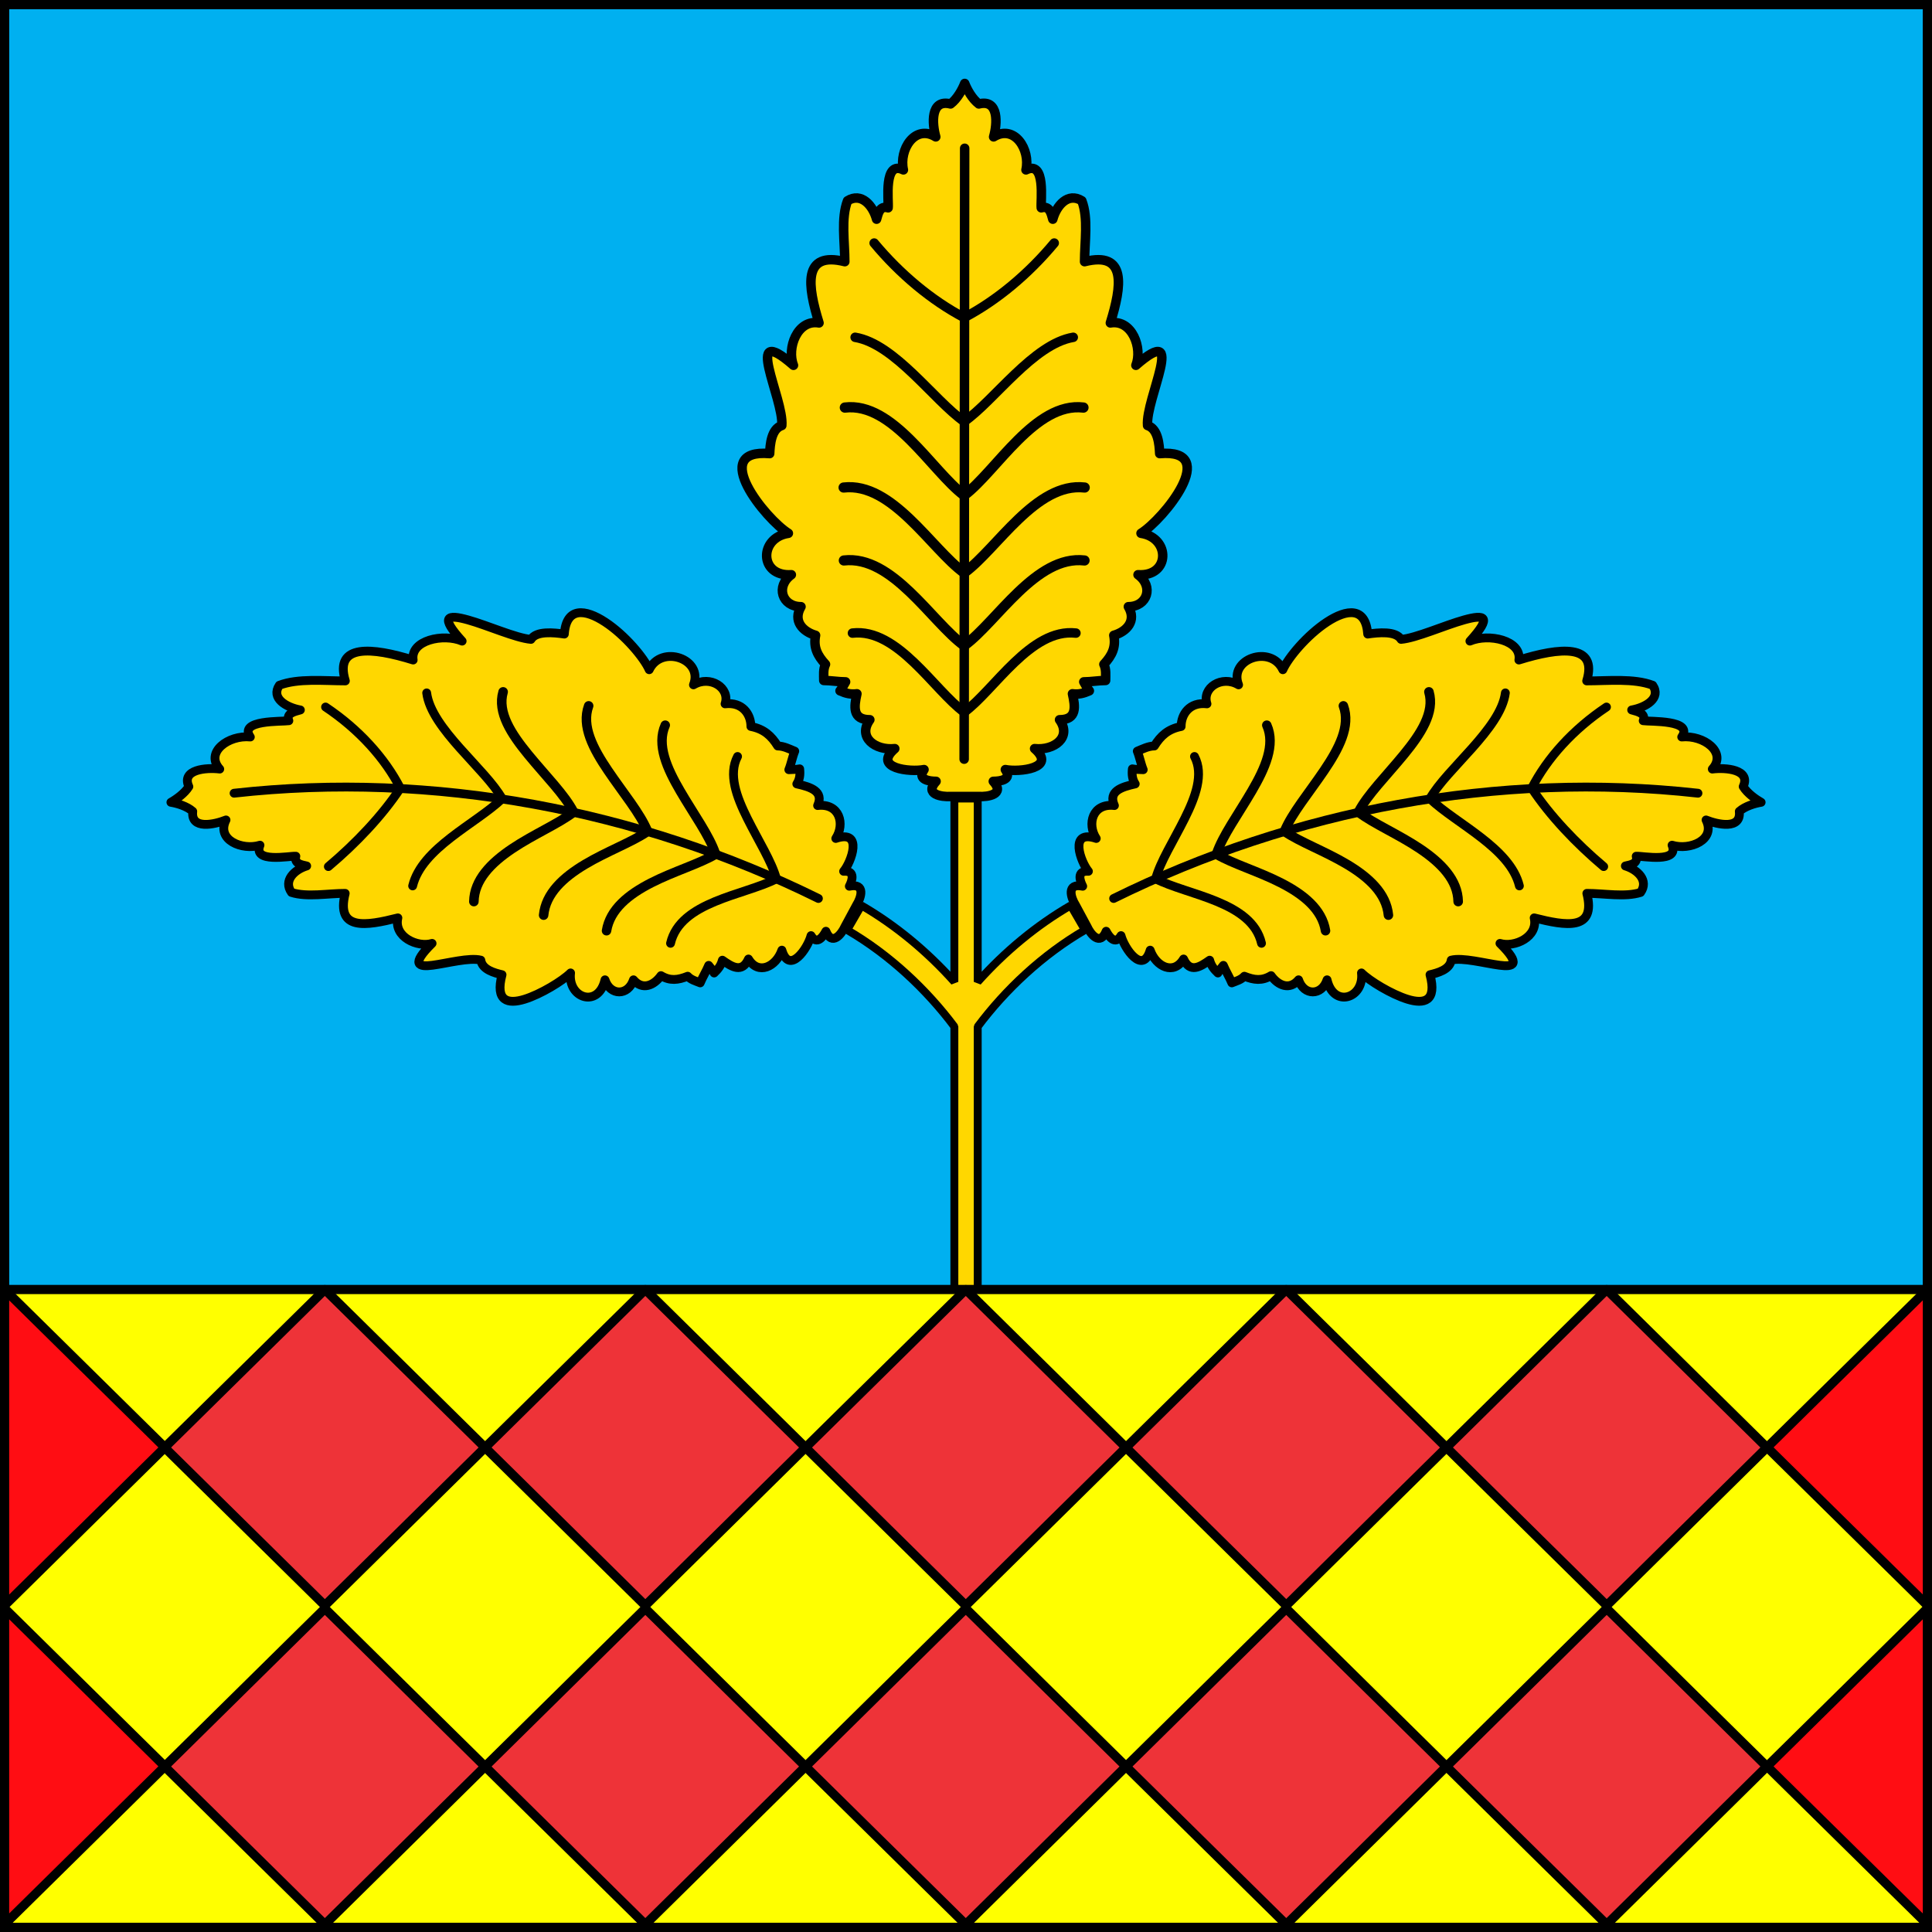
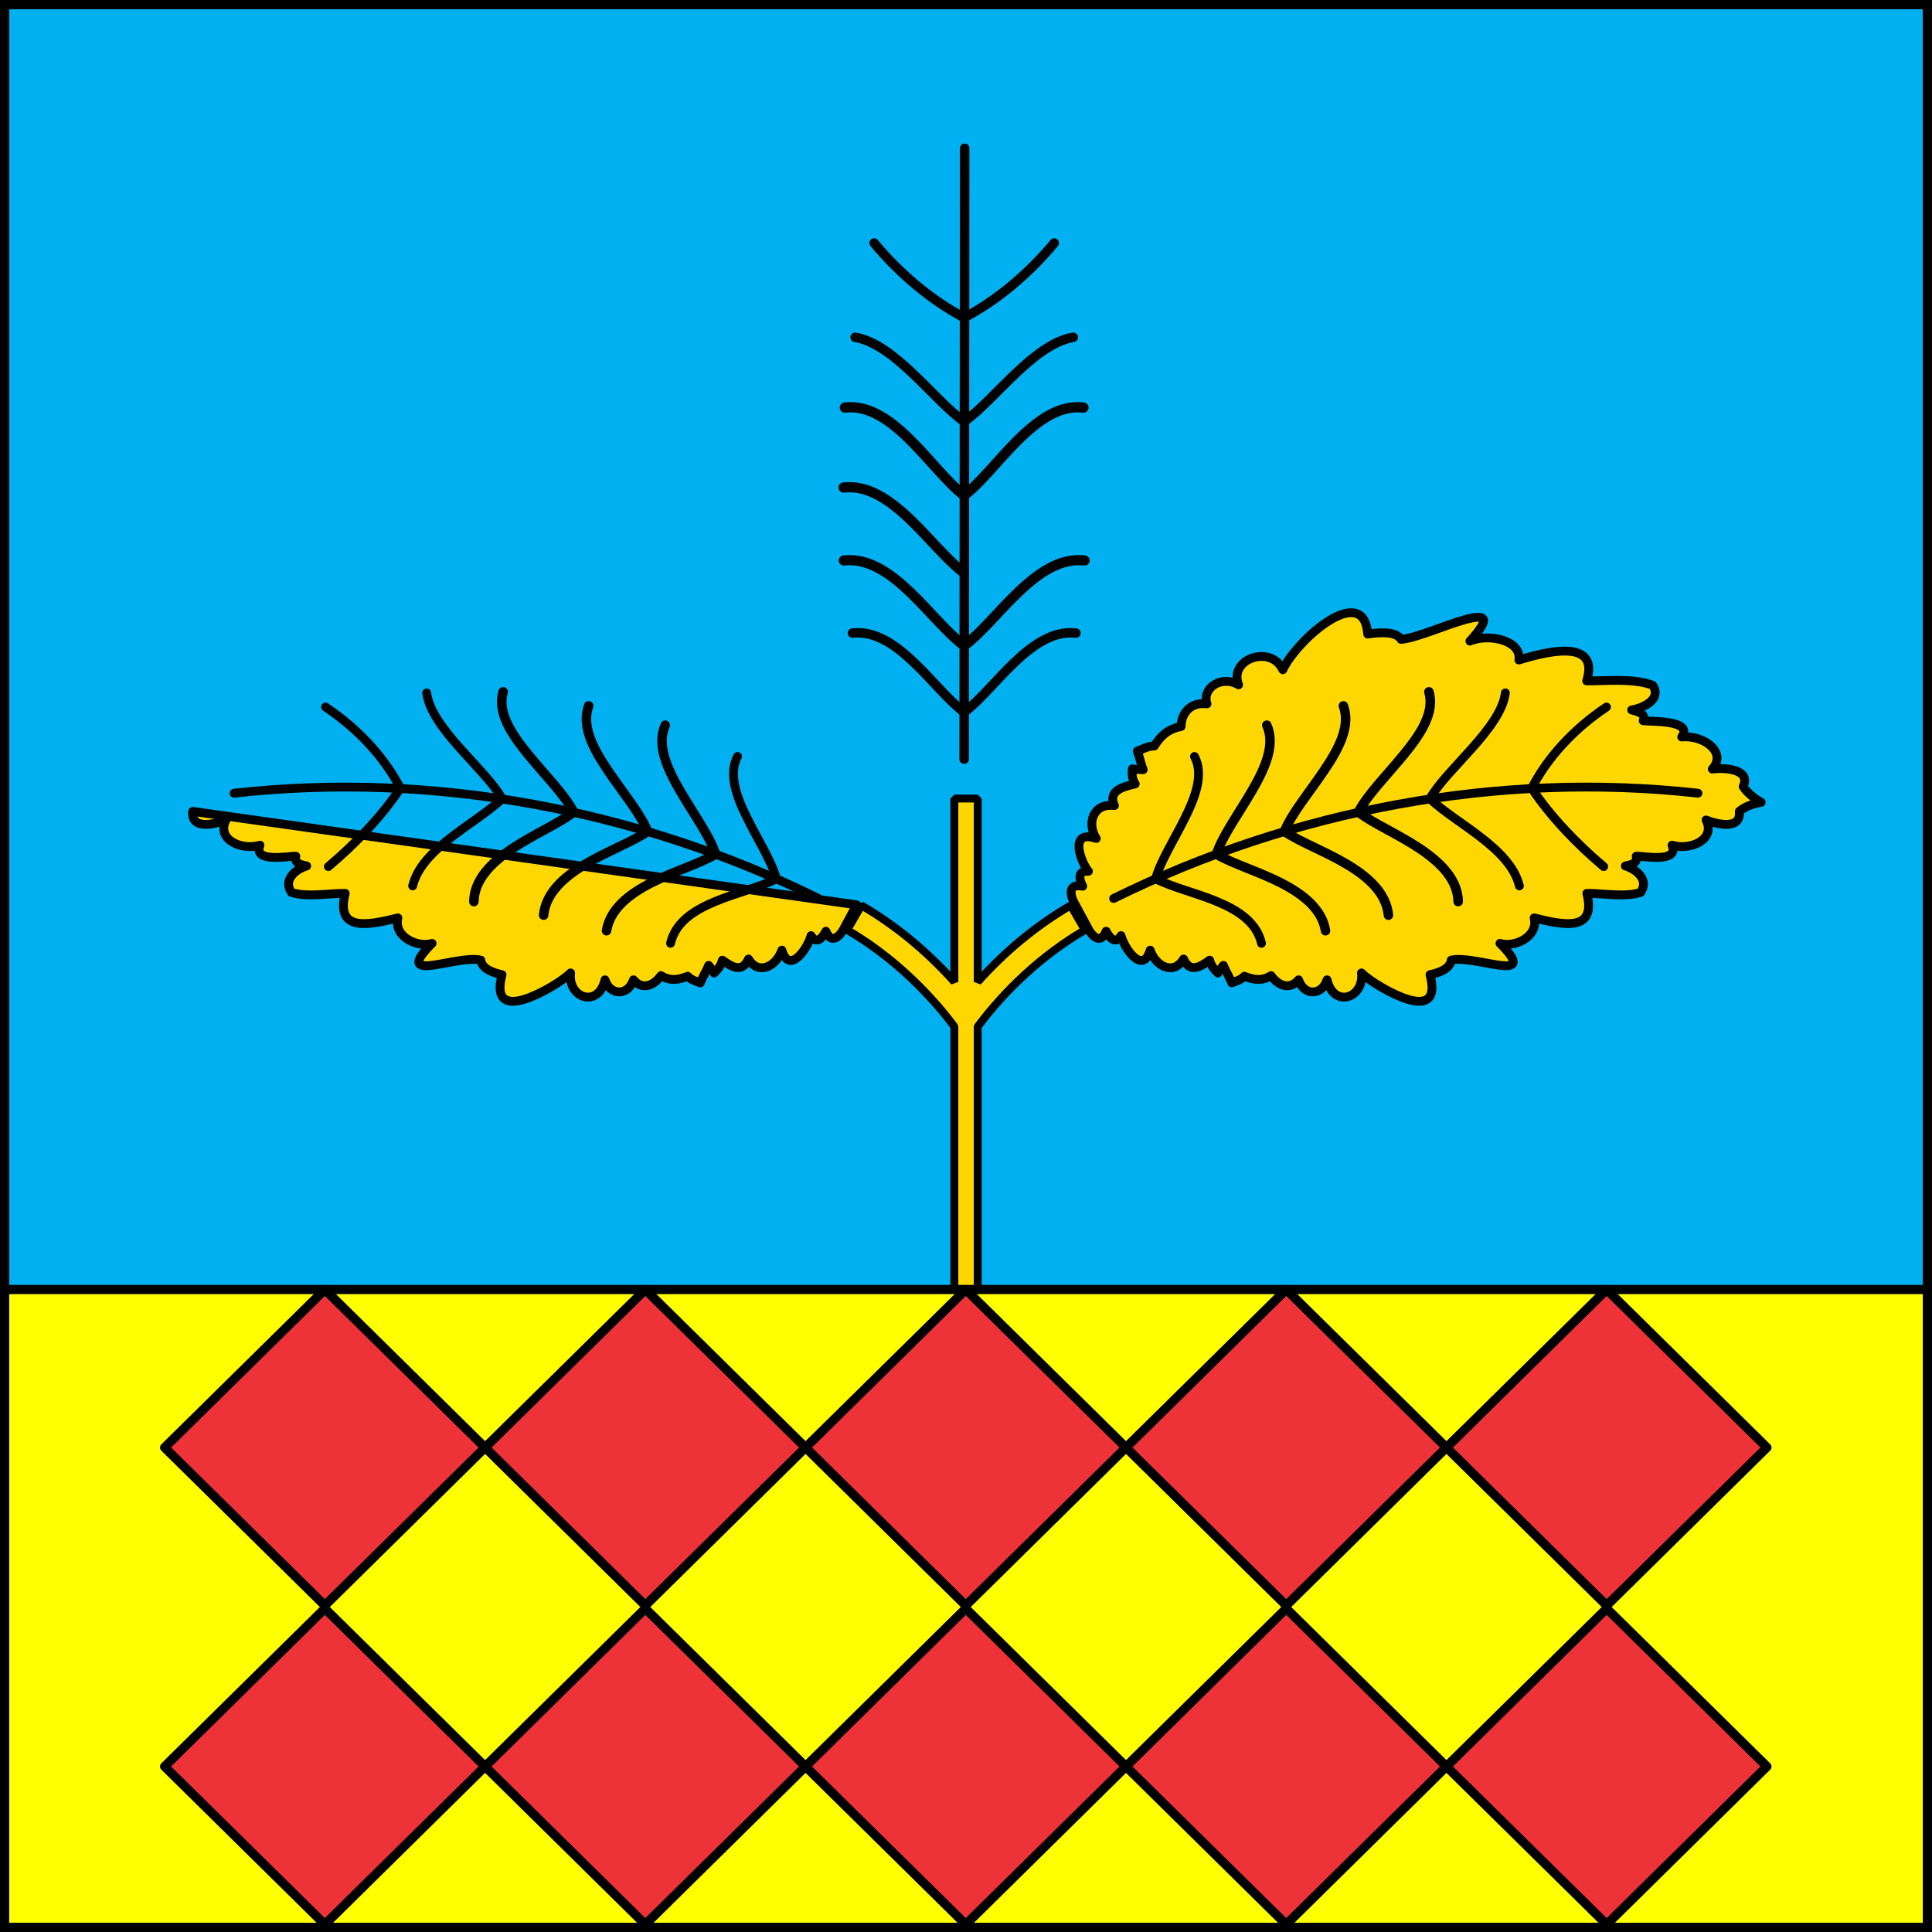
<svg xmlns="http://www.w3.org/2000/svg" xmlns:xlink="http://www.w3.org/1999/xlink" width="900" height="900" version="1.1" viewBox="0 0 900 900">
  <rect x="0" y="0" width="900" height="900" fill="#333333" stroke="none" />
  <g transform="translate(59.285 -415)">
    <rect x="-57.136" y="417.15" width="895.7" height="895.7" style="fill-rule:evenodd;fill:#00b0f0;stroke-width:4.299;stroke:#000" />
    <g transform="matrix(4.286 0 0 4.286 40.474 2872.9)" style="stroke:#000">
      <g transform="matrix(.858 0 0 .858 329.17 -96.983)" style="stroke:#000">
-         <path d="m-286.78-542.18c2.584-0.653 2.334 2.552 1.871 4.171 2.654-1.63 4.676 1.621 4.101 4.182 2.558-1.262 1.831 3.943 1.935 4.804 1.064-0.306 1.249 0.691 1.463 1.442 0.461-1.725 1.921-3.441 3.677-2.335 0.847 2.209 0.346 5.23 0.346 7.715 5.385-1.351 4.711 3.086 3.266 7.76 2.772-0.481 4.097 3.218 3.237 5.369 6.589-5.746 1.185 4.258 1.478 7.625 1.334 0.429 1.482 2.402 1.537 3.559 7.814-0.669 0.472 8.335-2.368 10.096 3.754 0.563 3.703 5.52-0.378 5.248 2.016 1.463 1.194 4.049-1.224 4.049 1.063 1.795-0.211 3.156-1.845 3.627 0.295 1.52-0.232 2.559-1.257 3.672 0.309 0.641 0.22 1.352 0.22 2.048-0.9 3.5e-4 -1.843 0.175-2.766 0.175 0.221 0.398 0.446 0.819 0.706 1.134-0.734 0.328-1.369 0.486-2.14 0.376 0.36 1.627 0.602 3.289-1.637 3.289 1.595 2.229-0.693 3.93-3.159 3.659 2.859 2.488-1.972 3.008-3.705 2.655 0.888 1.289-0.664 1.489-1.526 1.489 1.516 1.643-0.675 1.994-1.856 1.918h-3.536c-1.181 0.076-3.372-0.275-1.856-1.918-0.862 0-2.414-0.2-1.526-1.489-1.734 0.352-6.564-0.168-3.705-2.655-2.465 0.27-4.753-1.43-3.159-3.659-2.239 0-1.998-1.662-1.637-3.289-0.77 0.11-1.406-0.048-2.14-0.376 0.26-0.315 0.485-0.736 0.706-1.134-0.923 0-1.867-0.175-2.766-0.175 0-0.696-0.09-1.407 0.22-2.048-1.025-1.113-1.552-2.152-1.257-3.672-1.634-0.471-2.908-1.832-1.845-3.627-2.418 0-3.24-2.586-1.224-4.049-4.081 0.272-4.132-4.685-0.378-5.248-2.84-1.761-10.182-10.764-2.368-10.096 0.055-1.157 0.204-3.13 1.537-3.559 0.293-3.366-5.111-13.371 1.478-7.625-0.859-2.151 0.466-5.85 3.237-5.369-1.445-4.674-2.119-9.111 3.266-7.76 0-2.485-0.502-5.506 0.346-7.715 1.756-1.105 3.216 0.61 3.677 2.335 0.215-0.751 0.399-1.749 1.463-1.442 0.104-0.861-0.624-6.066 1.935-4.804-0.575-2.561 1.446-5.812 4.101-4.182-0.462-1.619-0.713-4.824 1.871-4.171 0.855-0.644 1.491-1.82 1.794-2.599 0.303 0.778 0.939 1.954 1.794 2.599z" style="fill-rule:evenodd;fill:#ffd700;stroke-linecap:round;stroke-linejoin:round;stroke-width:1.2;stroke:#000" />
        <path d="m-288.64-459.18 0.065-77.387" style="fill:none;stroke-linecap:round;stroke-linejoin:round;stroke-width:1.2;stroke:#000" />
        <path d="m-302.79-475.15c5.714-0.664 10.359 7.249 14.159 10.017" style="fill:none;stroke-linecap:round;stroke-linejoin:round;stroke-width:1.2;stroke:#000" />
        <path d="m-303.88-484.35c6.136-0.713 11.124 7.784 15.204 10.756" style="fill:none;stroke-linecap:round;stroke-linejoin:round;stroke-width:1.289;stroke:#000" />
        <path d="m-303.91-493.59c6.146-0.714 11.142 7.797 15.229 10.774" style="fill:none;stroke-linecap:round;stroke-linejoin:round;stroke-width:1.291;stroke:#000" />
        <path d="m-303.75-503.72c6.08-0.735 11.021 8.022 15.064 11.085" style="fill:none;stroke-linecap:round;stroke-linejoin:round;stroke-width:1.302;stroke:#000" />
        <path d="m-302.45-512.62c5.033 0.836 9.989 7.991 13.824 10.682" style="fill:none;stroke-linecap:round;stroke-linejoin:round;stroke-width:1.2;stroke:#000" />
        <path d="m-300.04-524.56c3.263 3.923 7.281 7.28 11.413 9.452" style="fill:none;stroke-linecap:round;stroke-linejoin:round;stroke-width:1.2;stroke:#000" />
        <path d="m-274.48-475.15c-5.714-0.664-10.359 7.249-14.159 10.017" style="fill:none;stroke-linecap:round;stroke-linejoin:round;stroke-width:1.2;stroke:#000" />
        <path d="m-273.39-484.35c-6.136-0.713-11.124 7.784-15.204 10.756" style="fill:none;stroke-linecap:round;stroke-linejoin:round;stroke-width:1.289;stroke:#000" />
-         <path d="m-273.37-493.59c-6.146-0.714-11.142 7.797-15.229 10.774" style="fill:none;stroke-linecap:round;stroke-linejoin:round;stroke-width:1.291;stroke:#000" />
        <path d="m-273.53-503.72c-6.08-0.735-11.021 8.022-15.064 11.085" style="fill:none;stroke-linecap:round;stroke-linejoin:round;stroke-width:1.302;stroke:#000" />
        <path d="m-274.82-512.62c-5.033 0.836-9.989 7.991-13.824 10.682" style="fill:none;stroke-linecap:round;stroke-linejoin:round;stroke-width:1.2;stroke:#000" />
        <path d="m-277.23-524.56c-3.263 3.923-7.281 7.28-11.413 9.452" style="fill:none;stroke-linecap:round;stroke-linejoin:round;stroke-width:1.2;stroke:#000" />
      </g>
      <g transform="matrix(.858 0 0 .858 329.14 -96.983)" style="stroke:#000">
        <g transform="matrix(.931 0 0 .931 -63.676 -20.302)" style="stroke:#000">
-           <path d="m-346.56-464.3c-0.289 2.515 2.938 1.8 4.524 1.166-1.363 2.723 2.208 4.18 4.624 3.433-1.013 2.475 4.012 1.446 4.879 1.502-0.249 1.025 0.739 1.152 1.475 1.326-1.684 0.513-3.211 1.995-2.067 3.604 2.098 0.671 4.975 0.12 7.308 0.124-1.288 5.142 2.851 4.424 7.167 3.335-0.599 2.601 2.687 4.074 4.654 3.471-2.948 2.911-1.819 3.223 0.055 2.975 2.033-0.269 5.039-1.086 6.579-0.694 0.183 1.307 1.889 1.745 2.885 1.982-0.966 3.627 0.805 4.027 3.041 3.343 2.207-0.675 5.208-2.51 6.283-3.584-0.388 3.442 3.778 4.835 4.683 0.936 0.707 2.18 3.143 2.212 3.877-1e-3 1.232 1.467 2.795 0.757 3.742-0.569 1.235 0.744 2.301 0.614 3.633 0.081 0.452 0.492 1.101 0.659 1.705 0.904 0.327-0.801 0.825-1.579 1.152-2.38 0.273 0.339 0.56 0.69 0.741 1.035 0.558-0.525 0.936-1.024 1.123-1.742 1.309 0.923 2.674 1.786 3.55-0.158 1.328 2.225 3.754 1.06 4.544-1.206 1.014 3.411 3.516-0.24 3.968-1.978 0.787 1.34 1.641 0.142 2.025-0.595 0.827 2.036 2.114 0.419 2.587-0.631l1.596-2.965c0.591-0.93 1.276-2.993-0.996-2.528 0.374-0.719 0.874-2.152-0.777-2.033 1.021-1.216 2.741-5.749-1.066-4.468 1.274-1.954 0.531-4.825-2.473-4.479 0.878-1.949-0.965-2.526-2.83-2.942 0.403-0.627 0.472-1.256 0.39-2.05-0.434 0.086-0.971 0.096-1.478 0.115 0.327-0.798 0.482-1.722 0.809-2.52-0.76-0.311-1.51-0.703-2.321-0.704-0.864-1.386-1.854-2.305-3.646-2.655 3e-3 -1.647-1.134-3.367-3.517-3.082 0.723-2.177-2.017-3.94-4.3-2.584 1.393-3.53-4.381-5.523-6.022-2.057-0.711-1.619-3.273-4.703-5.997-6.489-2.702-1.772-5.284-2.087-5.549 1.638-1.415-0.203-3.822-0.465-4.541 0.722-2.05-0.176-5.936-1.918-8.589-2.655-2.785-0.774-3.86-0.498-0.777 2.891-2.556-1.088-7.079-0.113-6.663 2.573-5.556-1.724-10.789-2.26-9.225 2.841-2.925 1e-4 -6.414-0.38-8.981 0.592-1.187 1.741 0.903 3.006 2.859 3.36-0.849 0.24-1.966 0.471-1.568 1.466-0.94 0.145-6.902-0.148-5.242 2.214-2.98-0.3-6.21 2.083-4.16 4.363-1.808-0.225-5.284 0.041-4.203 2.384-0.551 0.903-1.692 1.716-2.444 2.14 0.868 0.141 2.177 0.528 2.972 1.233z" style="fill-rule:evenodd;fill:#ffd700;stroke-linecap:round;stroke-linejoin:round;stroke-width:1.2;stroke:#000" />
+           <path d="m-346.56-464.3c-0.289 2.515 2.938 1.8 4.524 1.166-1.363 2.723 2.208 4.18 4.624 3.433-1.013 2.475 4.012 1.446 4.879 1.502-0.249 1.025 0.739 1.152 1.475 1.326-1.684 0.513-3.211 1.995-2.067 3.604 2.098 0.671 4.975 0.12 7.308 0.124-1.288 5.142 2.851 4.424 7.167 3.335-0.599 2.601 2.687 4.074 4.654 3.471-2.948 2.911-1.819 3.223 0.055 2.975 2.033-0.269 5.039-1.086 6.579-0.694 0.183 1.307 1.889 1.745 2.885 1.982-0.966 3.627 0.805 4.027 3.041 3.343 2.207-0.675 5.208-2.51 6.283-3.584-0.388 3.442 3.778 4.835 4.683 0.936 0.707 2.18 3.143 2.212 3.877-1e-3 1.232 1.467 2.795 0.757 3.742-0.569 1.235 0.744 2.301 0.614 3.633 0.081 0.452 0.492 1.101 0.659 1.705 0.904 0.327-0.801 0.825-1.579 1.152-2.38 0.273 0.339 0.56 0.69 0.741 1.035 0.558-0.525 0.936-1.024 1.123-1.742 1.309 0.923 2.674 1.786 3.55-0.158 1.328 2.225 3.754 1.06 4.544-1.206 1.014 3.411 3.516-0.24 3.968-1.978 0.787 1.34 1.641 0.142 2.025-0.595 0.827 2.036 2.114 0.419 2.587-0.631l1.596-2.965z" style="fill-rule:evenodd;fill:#ffd700;stroke-linecap:round;stroke-linejoin:round;stroke-width:1.2;stroke:#000" />
          <path d="m-261.43-452.45c-24.471-12.083-52.433-17.349-79.507-14.323" style="fill:none;stroke-linecap:round;stroke-linejoin:round;stroke-width:1.2;stroke:#000" />
          <path d="m-272.43-471.77c-1.274 2.423-0.148 5.473 1.332 8.44 1.528 3.062 3.325 5.88 3.955 8.211" style="fill:none;stroke-linecap:round;stroke-linejoin:round;stroke-width:1.2;stroke:#000" />
          <path d="m-282.27-476.03c-1.197 2.685 0.24 5.879 2.037 8.957 1.858 3.183 3.973 6.079 4.802 8.543" style="fill:none;stroke-linecap:round;stroke-linejoin:round;stroke-width:1.289;stroke:#000" />
          <path d="m-292.69-478.66c-1.017 2.762 0.632 5.858 2.633 8.814 2.068 3.057 4.375 5.812 5.366 8.22" style="fill:none;stroke-linecap:round;stroke-linejoin:round;stroke-width:1.291;stroke:#000" />
          <path d="m-304.33-480.56c-0.818 2.795 1.123 5.737 3.41 8.527 2.367 2.885 4.948 5.46 6.159 7.783" style="fill:none;stroke-linecap:round;stroke-linejoin:round;stroke-width:1.302;stroke:#000" />
          <path d="m-314.73-480.42c0.615 4.851 8.007 10.354 10.271 14.398" style="fill:none;stroke-linecap:round;stroke-linejoin:round;stroke-width:1.2;stroke:#000" />
          <path d="m-328.49-478.5c4.556 3.046 8.084 6.97 10.175 11.046" style="fill:none;stroke-linecap:round;stroke-linejoin:round;stroke-width:1.2;stroke:#000" />
          <path d="m-281.55-446.35c1.32-5.697 10.017-6.522 14.408-8.777" style="fill:none;stroke-linecap:round;stroke-linejoin:round;stroke-width:1.2;stroke:#000" />
          <path d="m-290.26-448.06c0.48-2.924 2.995-4.942 6.07-6.513 3.051-1.559 6.587-2.607 8.74-3.884" style="fill:none;stroke-linecap:round;stroke-linejoin:round;stroke-width:1.289;stroke:#000" />
          <path d="m-298.82-450.18c0.286-2.954 2.662-5.136 5.63-6.91 2.945-1.76 6.41-3.041 8.477-4.46" style="fill:none;stroke-linecap:round;stroke-linejoin:round;stroke-width:1.291;stroke:#000" />
          <path d="m-308.31-452.03c0.053-2.935 2.311-5.249 5.207-7.194 2.873-1.929 6.317-3.413 8.319-4.943" style="fill:none;stroke-linecap:round;stroke-linejoin:round;stroke-width:1.302;stroke:#000" />
          <path d="m-316.64-454.16c1.252-5.147 8.534-8.412 12.187-11.867" style="fill:none;stroke-linecap:round;stroke-linejoin:round;stroke-width:1.2;stroke:#000" />
          <path d="m-328.11-456.79c3.718-3.128 7.324-6.913 9.801-10.673" style="fill:none;stroke-linecap:round;stroke-linejoin:round;stroke-width:1.2;stroke:#000" />
        </g>
      </g>
      <path d="m80.453-486.68v19.924c-2.943-3.289-6.374-6.142-10.104-8.305l-1.549 2.671c4.613 2.675 8.669 6.508 11.653 10.501v28.537h2.539v-28.537c2.985-3.993 7.042-7.826 11.655-10.501l-1.549-2.671c-3.731 2.163-7.163 5.017-10.106 8.307v-19.925z" style="-inkscape-stroke:none;color:#000000;fill-rule:evenodd;fill:#ffd700;stroke-linejoin:bevel;stroke-width:.858;stroke:#000" />
      <g transform="matrix(-.858 0 0 .858 -165.7 -96.983)" style="stroke:#000">
        <g transform="matrix(.931 0 0 .931 -63.676 -20.302)" style="stroke:#000">
          <path d="m-346.56-464.3c-0.289 2.515 2.938 1.8 4.524 1.166-1.363 2.723 2.208 4.18 4.624 3.433-1.013 2.475 4.012 1.446 4.879 1.502-0.249 1.025 0.739 1.152 1.475 1.326-1.684 0.513-3.211 1.995-2.067 3.604 2.098 0.671 4.975 0.12 7.308 0.124-1.288 5.142 2.851 4.424 7.167 3.335-0.599 2.601 2.687 4.074 4.654 3.471-2.948 2.911-1.819 3.223 0.055 2.975 2.033-0.269 5.039-1.086 6.579-0.694 0.183 1.307 1.889 1.745 2.885 1.982-0.966 3.627 0.805 4.027 3.041 3.343 2.207-0.675 5.208-2.51 6.283-3.584-0.388 3.442 3.778 4.835 4.683 0.936 0.707 2.18 3.143 2.212 3.877-1e-3 1.232 1.467 2.795 0.757 3.742-0.569 1.235 0.744 2.301 0.614 3.633 0.081 0.452 0.492 1.101 0.659 1.705 0.904 0.327-0.801 0.825-1.579 1.152-2.38 0.273 0.339 0.56 0.69 0.741 1.035 0.558-0.525 0.936-1.024 1.123-1.742 1.309 0.923 2.674 1.786 3.55-0.158 1.328 2.225 3.754 1.06 4.544-1.206 1.014 3.411 3.516-0.24 3.968-1.978 0.787 1.34 1.641 0.142 2.025-0.595 0.827 2.036 2.114 0.419 2.587-0.631l1.596-2.965c0.591-0.93 1.276-2.993-0.996-2.528 0.374-0.719 0.874-2.152-0.777-2.033 1.021-1.216 2.741-5.749-1.066-4.468 1.274-1.954 0.531-4.825-2.473-4.479 0.878-1.949-0.965-2.526-2.83-2.942 0.403-0.627 0.472-1.256 0.39-2.05-0.434 0.086-0.971 0.096-1.478 0.115 0.327-0.798 0.482-1.722 0.809-2.52-0.76-0.311-1.51-0.703-2.321-0.704-0.864-1.386-1.854-2.305-3.646-2.655 3e-3 -1.647-1.134-3.367-3.517-3.082 0.723-2.177-2.017-3.94-4.3-2.584 1.393-3.53-4.381-5.523-6.022-2.057-0.711-1.619-3.273-4.703-5.997-6.489-2.702-1.772-5.284-2.087-5.549 1.638-1.415-0.203-3.822-0.465-4.541 0.722-2.05-0.176-5.936-1.918-8.589-2.655-2.785-0.774-3.86-0.498-0.777 2.891-2.556-1.088-7.079-0.113-6.663 2.573-5.556-1.724-10.789-2.26-9.225 2.841-2.925 1e-4 -6.414-0.38-8.981 0.592-1.187 1.741 0.903 3.006 2.859 3.36-0.849 0.24-1.966 0.471-1.568 1.466-0.94 0.145-6.902-0.148-5.242 2.214-2.98-0.3-6.21 2.083-4.16 4.363-1.808-0.225-5.284 0.041-4.203 2.384-0.551 0.903-1.692 1.716-2.444 2.14 0.868 0.141 2.177 0.528 2.972 1.233z" style="fill-rule:evenodd;fill:#ffd700;stroke-linecap:round;stroke-linejoin:round;stroke-width:1.2;stroke:#000" />
          <path d="m-261.43-452.45c-24.471-12.083-52.433-17.349-79.507-14.323" style="fill:none;stroke-linecap:round;stroke-linejoin:round;stroke-width:1.2;stroke:#000" />
          <path d="m-272.43-471.77c-1.274 2.423-0.148 5.473 1.332 8.44 1.528 3.062 3.325 5.88 3.955 8.211" style="fill:none;stroke-linecap:round;stroke-linejoin:round;stroke-width:1.2;stroke:#000" />
          <path d="m-282.27-476.03c-1.197 2.685 0.24 5.879 2.037 8.957 1.858 3.183 3.973 6.079 4.802 8.543" style="fill:none;stroke-linecap:round;stroke-linejoin:round;stroke-width:1.289;stroke:#000" />
          <path d="m-292.69-478.66c-1.017 2.762 0.632 5.858 2.633 8.814 2.068 3.057 4.375 5.812 5.366 8.22" style="fill:none;stroke-linecap:round;stroke-linejoin:round;stroke-width:1.291;stroke:#000" />
          <path d="m-304.33-480.56c-0.818 2.795 1.123 5.737 3.41 8.527 2.367 2.885 4.948 5.46 6.159 7.783" style="fill:none;stroke-linecap:round;stroke-linejoin:round;stroke-width:1.302;stroke:#000" />
          <path d="m-314.73-480.42c0.615 4.851 8.007 10.354 10.271 14.398" style="fill:none;stroke-linecap:round;stroke-linejoin:round;stroke-width:1.2;stroke:#000" />
          <path d="m-328.49-478.5c4.556 3.046 8.084 6.97 10.175 11.046" style="fill:none;stroke-linecap:round;stroke-linejoin:round;stroke-width:1.2;stroke:#000" />
          <path d="m-281.55-446.35c1.32-5.697 10.017-6.522 14.408-8.777" style="fill:none;stroke-linecap:round;stroke-linejoin:round;stroke-width:1.2;stroke:#000" />
          <path d="m-290.26-448.06c0.48-2.924 2.995-4.942 6.07-6.513 3.051-1.559 6.587-2.607 8.74-3.884" style="fill:none;stroke-linecap:round;stroke-linejoin:round;stroke-width:1.289;stroke:#000" />
          <path d="m-298.82-450.18c0.286-2.954 2.662-5.136 5.63-6.91 2.945-1.76 6.41-3.041 8.477-4.46" style="fill:none;stroke-linecap:round;stroke-linejoin:round;stroke-width:1.291;stroke:#000" />
          <path d="m-308.31-452.03c0.053-2.935 2.311-5.249 5.207-7.194 2.873-1.929 6.317-3.413 8.319-4.943" style="fill:none;stroke-linecap:round;stroke-linejoin:round;stroke-width:1.302;stroke:#000" />
          <path d="m-316.64-454.16c1.252-5.147 8.534-8.412 12.187-11.867" style="fill:none;stroke-linecap:round;stroke-linejoin:round;stroke-width:1.2;stroke:#000" />
          <path d="m-328.11-456.79c3.718-3.128 7.324-6.913 9.801-10.673" style="fill:none;stroke-linecap:round;stroke-linejoin:round;stroke-width:1.2;stroke:#000" />
        </g>
      </g>
    </g>
    <rect x="-57.136" y="1015.7" width="895.7" height="297.14" style="fill-rule:evenodd;fill:#ff0;stroke-width:4.286;stroke:#000" />
    <rect id="a" transform="matrix(.712 .702 -.712 .702 0 0)" x="997.76" y="449.15" width="104.83" height="104.83" style="fill-rule:evenodd;fill:#ee3338;stroke-linejoin:round;stroke-width:4.256;stroke:#000" />
    <use transform="translate(149.28)" style="fill:#ff0d13;stroke:#000000" xlink:href="#a" />
    <use transform="translate(298.56)" style="fill:#ff0d13;stroke:#000000" xlink:href="#a" />
    <use transform="translate(-149.28)" style="fill:#ff0d13;stroke:#000000" xlink:href="#a" />
    <use transform="translate(-298.57)" style="fill:#ff0d13;stroke:#000000" xlink:href="#a" />
    <use transform="translate(-298.57 148.58)" style="fill:#ff0d13;stroke:#000000" xlink:href="#a" />
    <use transform="translate(-149.28 148.58)" style="fill:#ff0d13;stroke:#000000" xlink:href="#a" />
    <use transform="translate(4.2857e-6 148.58)" style="fill:#ff0d13;stroke:#000000" xlink:href="#a" />
    <use transform="translate(149.28 148.58)" style="fill:#ff0d13;stroke:#000000" xlink:href="#a" />
    <use transform="translate(298.56 148.58)" style="fill:#ff0d13;stroke:#000000" xlink:href="#a" />
-     <path id="b" d="m-57.136 1015.7 74.659 73.587-74.659 73.587z" style="fill-rule:evenodd;fill:#ff0d13;stroke-linejoin:round;stroke-width:4.256;stroke:#000" />
    <use transform="translate(0 148.55)" style="fill:#ff0d13;stroke:#000000" xlink:href="#b" />
    <use transform="matrix(-1 0 0 1 781.42 148.55)" style="fill:#ff0d13;stroke:#000000" xlink:href="#b" />
    <use transform="matrix(-1 0 0 1 781.42 -.034)" style="fill:#ff0d13;stroke:#000000" xlink:href="#b" />
  </g>
</svg>